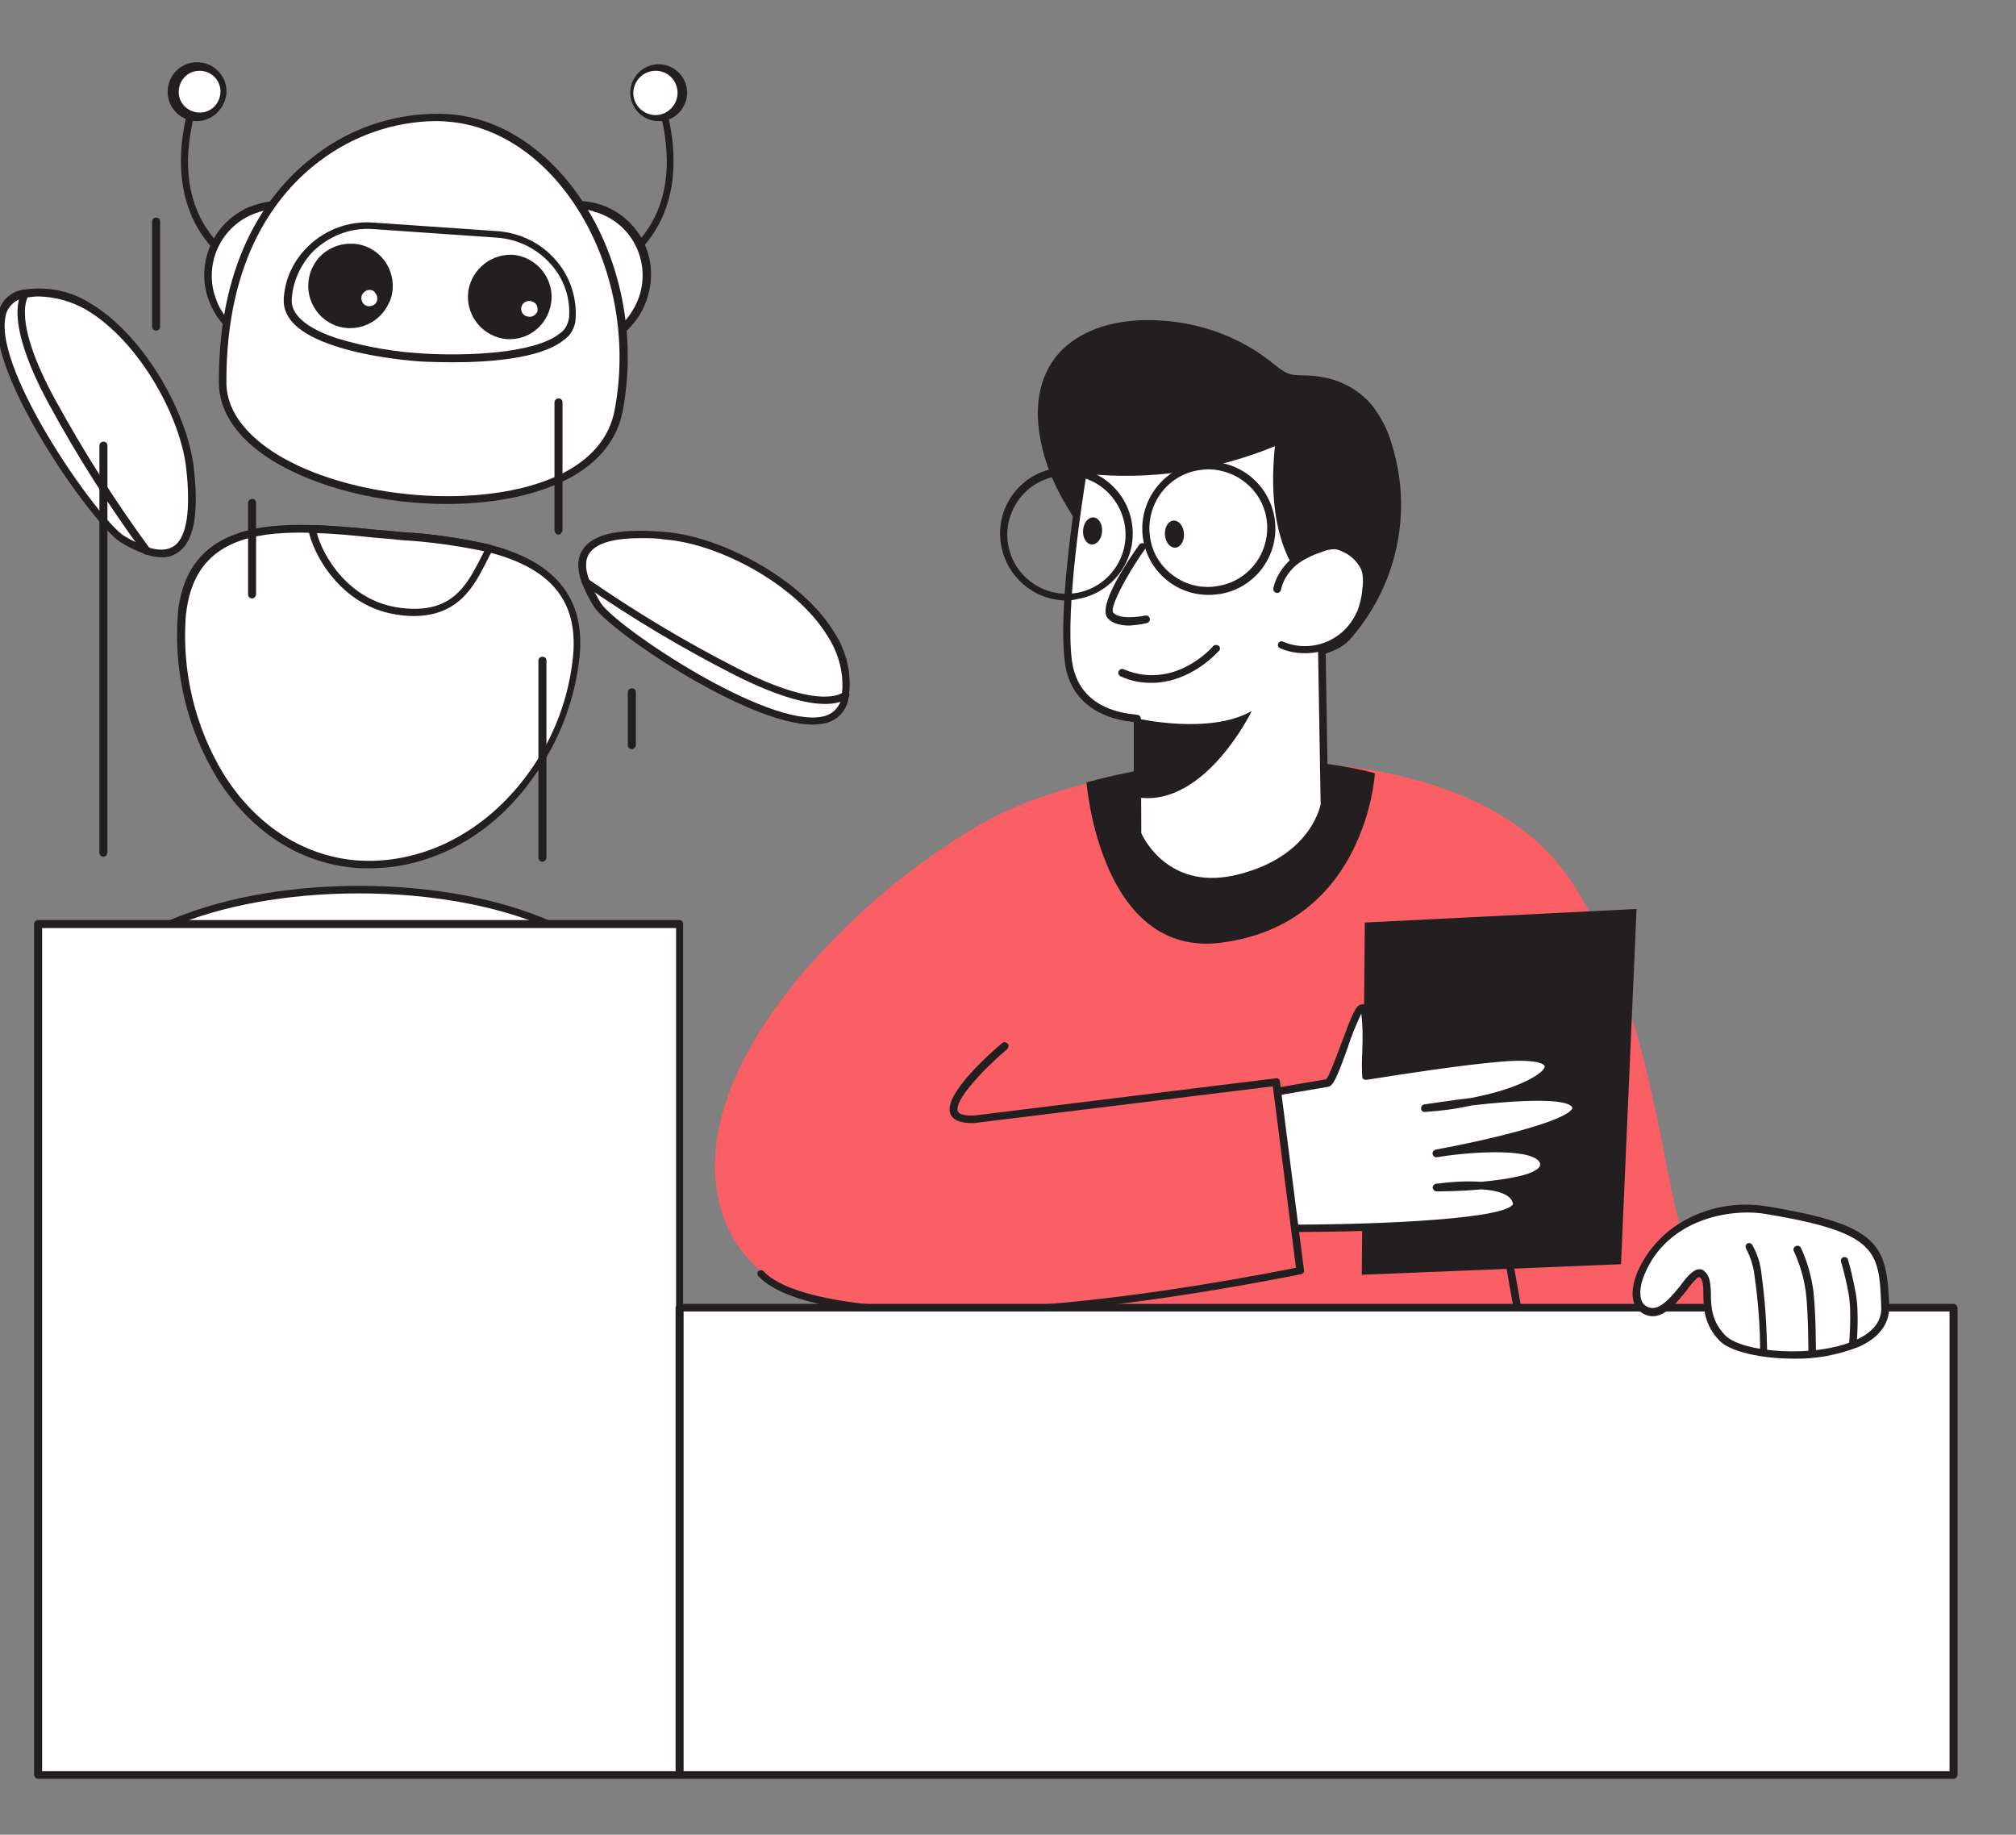
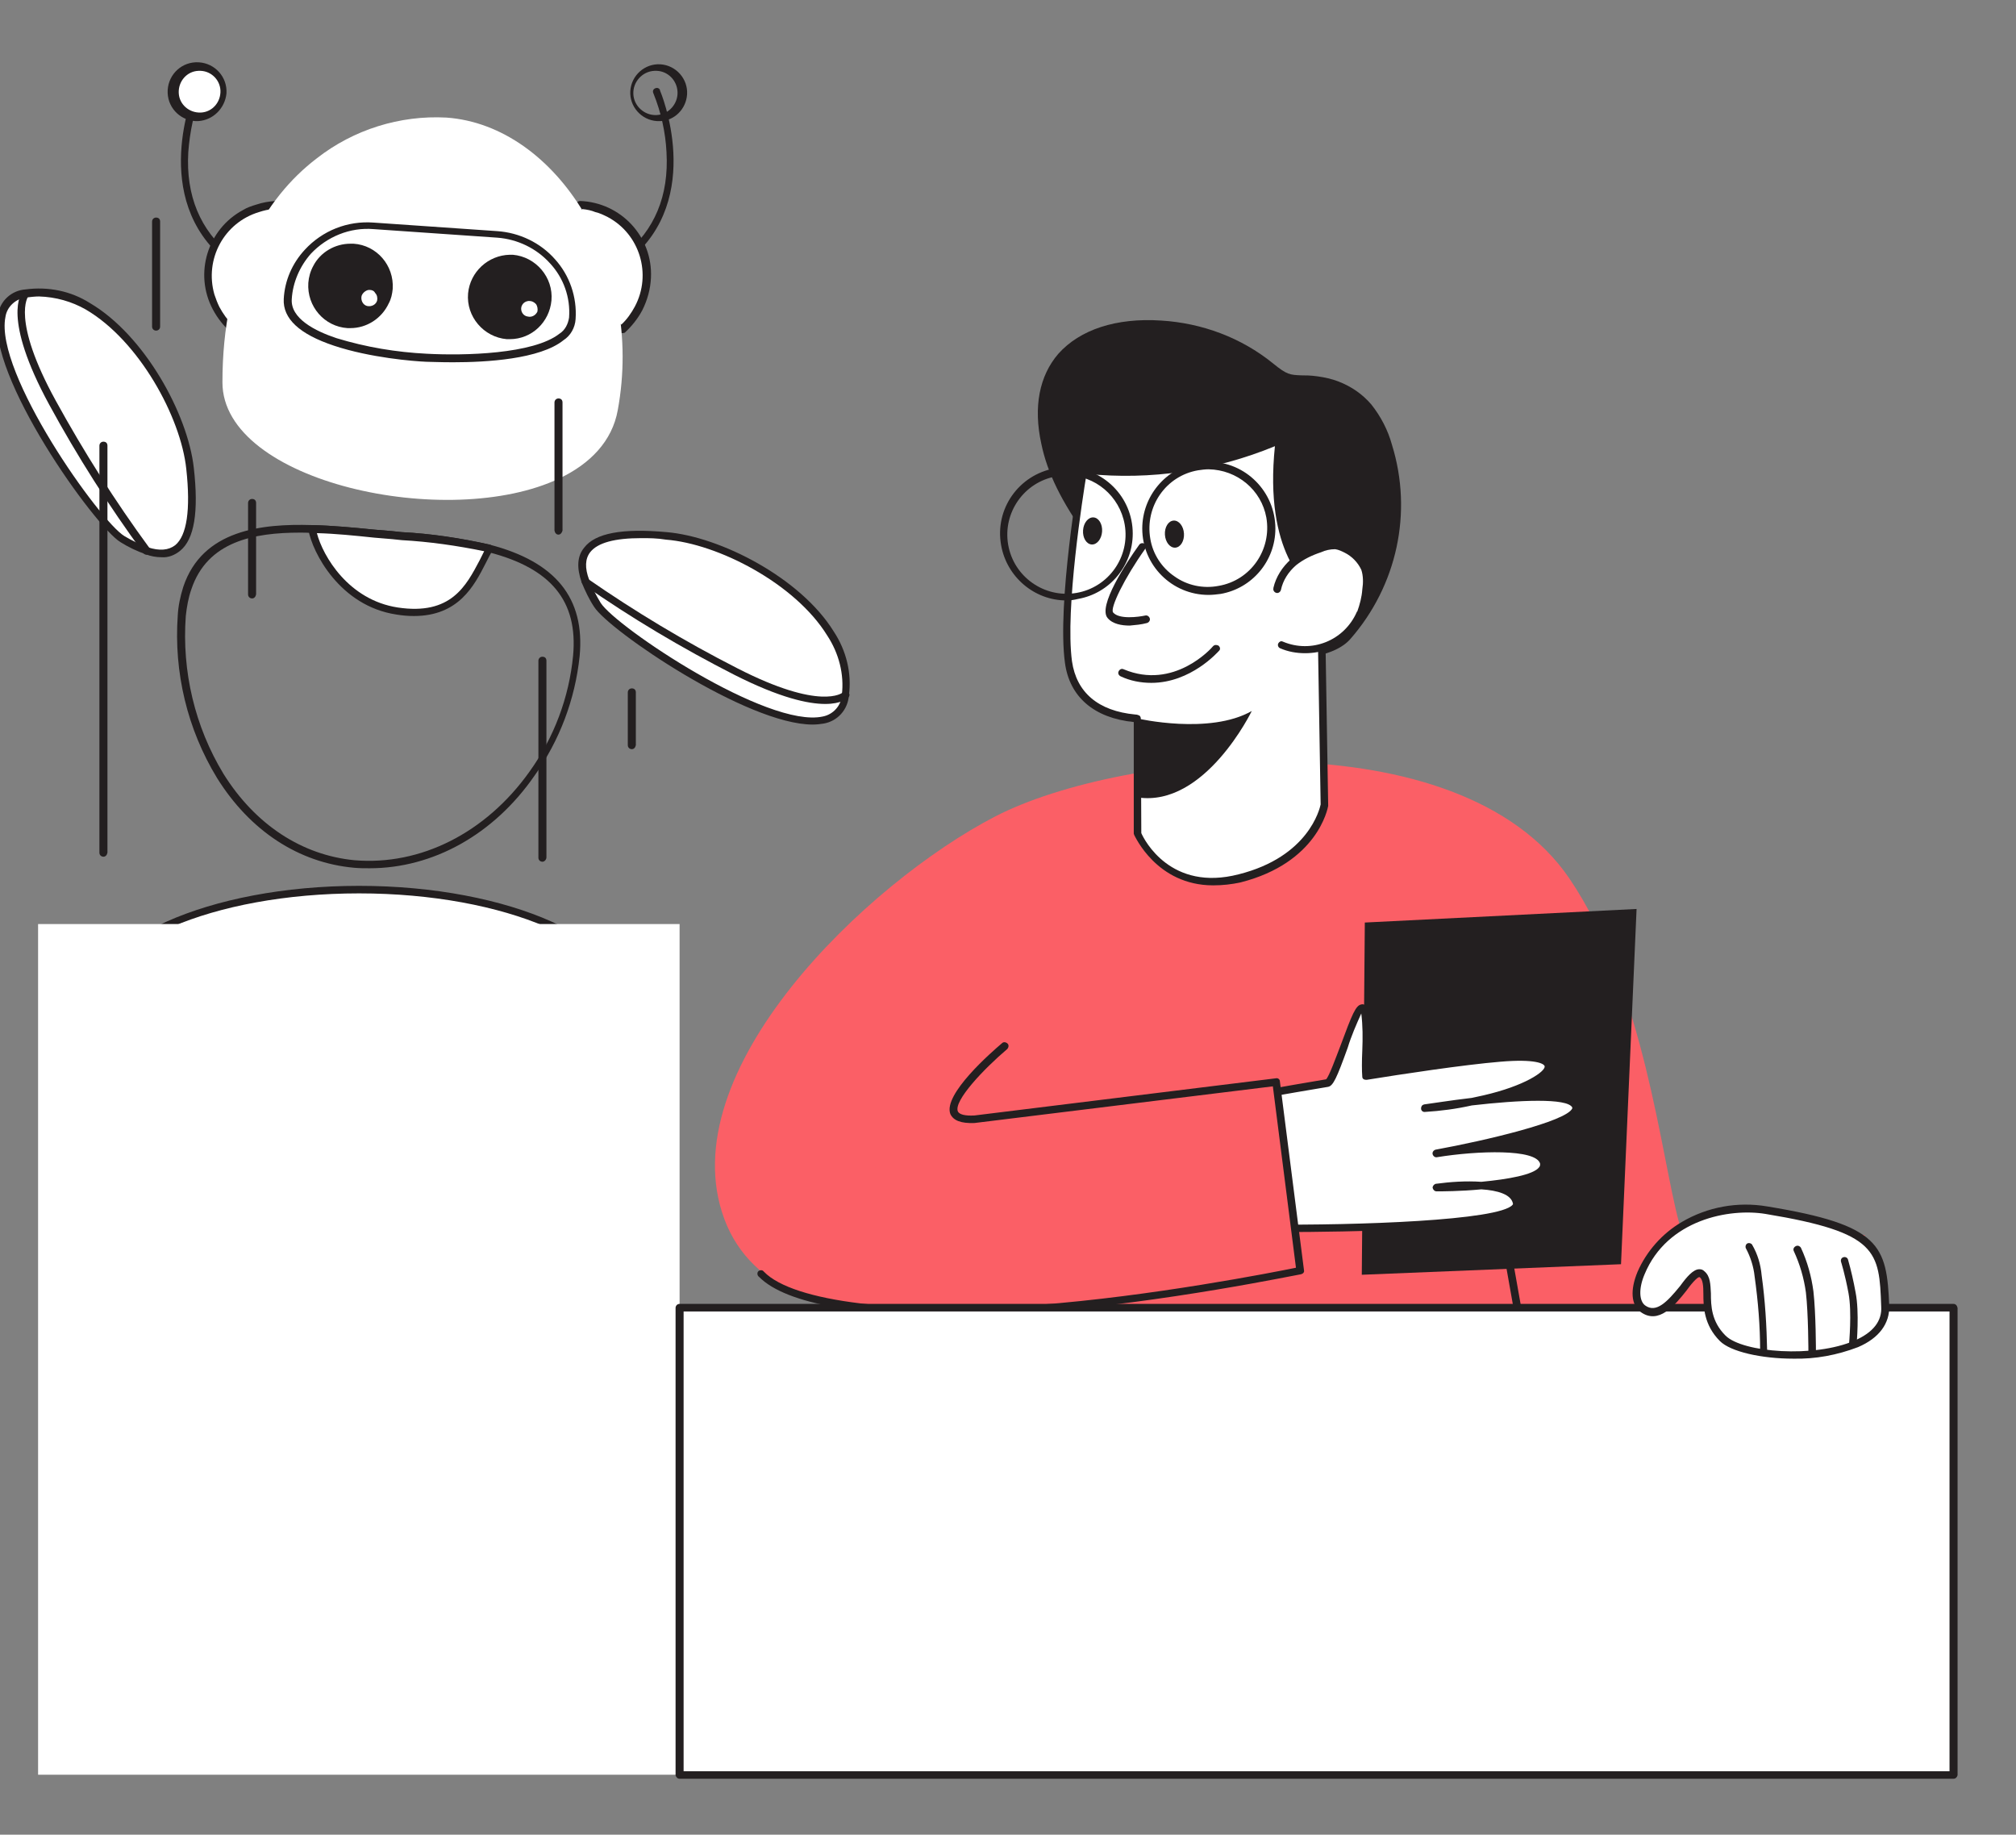
<svg xmlns="http://www.w3.org/2000/svg" width="122" height="111" viewBox="0 0 122 111" fill="none">
  <rect x="0" y="0" width="122" height="111" fill="#808080" stroke="none" />
  <g clip-path="url(#clip0_14_7869)">
    <path d="M63.563 78.736C63.563 78.736 47.147 82.688 43.833 73.751C40.52 64.813 52.467 53.413 60.219 49.4C67.971 45.387 88.308 43.381 94.966 53.139C99.526 59.858 100.499 69.92 101.624 74.024C103.296 74.176 112.841 74.723 112.841 74.723C112.841 74.723 111.899 80.317 109.801 84.147C107.704 87.978 100.681 91.656 96.091 87.613C92.716 84.634 91.531 76.669 90.832 74.055C91.531 76.274 93.659 92.447 93.659 92.447L63.137 93.085L63.563 78.736Z" fill="#FB5F66" />
    <path d="M92.626 83.965C92.504 83.965 92.413 83.874 92.413 83.782L89.647 68.157C89.616 68.035 89.707 67.914 89.829 67.883C89.951 67.853 90.072 67.944 90.103 68.066L92.869 83.691C92.899 83.813 92.808 83.934 92.686 83.965H92.626Z" fill="#231F20" />
    <path d="M82.593 55.815L82.41 77.125L98.097 76.487L99.039 54.994L82.593 55.815Z" fill="#231F20" />
-     <path d="M65.75 47.333C65.75 47.333 66.571 58.003 73.928 57.03C82.713 55.875 83.2 46.785 83.2 46.785C83.2 46.785 75.995 44.566 65.75 47.333Z" fill="#231F20" />
    <path d="M80.861 23.408C80.466 23.256 80.071 23.165 79.676 23.104C78.064 22.922 78.034 23.256 76.788 22.222C74.994 20.733 72.532 19.882 70.221 19.73C65.6 19.426 62.256 21.736 63.29 26.813C63.716 28.819 64.78 30.674 65.996 32.346C68.61 35.963 72.288 39.246 76.727 39.581C78.034 39.672 80.527 39.581 81.469 38.486C84.205 35.355 85.148 31.008 83.901 27.026C83.658 26.174 83.232 25.414 82.716 24.715C82.199 24.138 81.56 23.682 80.861 23.408Z" fill="white" />
    <path d="M77.546 39.824C77.12 39.824 76.816 39.794 76.725 39.794C71.8 39.429 68.091 35.599 65.811 32.467C64.291 30.339 63.44 28.607 63.075 26.874C62.62 24.655 62.954 22.8 64.109 21.493C65.386 20.034 67.544 19.335 70.25 19.517C72.682 19.669 75.023 20.551 76.938 22.071C77.789 22.8 78.002 22.8 78.701 22.831C78.944 22.831 79.279 22.861 79.704 22.891C80.13 22.952 80.525 23.043 80.92 23.195H80.951C81.711 23.499 82.379 23.955 82.927 24.563C83.504 25.263 83.9 26.083 84.173 26.965C85.45 31.008 84.507 35.447 81.68 38.639C80.738 39.642 78.701 39.824 77.546 39.824ZM69.429 19.943C67.24 19.943 65.477 20.581 64.444 21.797C63.41 23.013 63.106 24.715 63.532 26.783C63.866 28.485 64.717 30.157 66.207 32.224C68.426 35.264 72.043 39.003 76.786 39.368C77.972 39.459 80.464 39.368 81.346 38.365C84.052 35.295 84.963 31.039 83.748 27.147C83.504 26.327 83.109 25.567 82.592 24.928C82.106 24.381 81.498 23.955 80.829 23.682H80.799C80.434 23.53 80.069 23.439 79.674 23.408C79.248 23.347 78.944 23.347 78.701 23.347C77.911 23.317 77.607 23.256 76.664 22.496C74.81 21.037 72.56 20.186 70.219 20.034C69.946 19.943 69.672 19.943 69.429 19.943Z" fill="#231F20" />
    <path d="M77.515 39.885C78.701 39.885 80.768 39.733 81.711 38.669C84.538 35.446 85.511 31.008 84.234 26.904C83.991 26.022 83.565 25.202 82.987 24.472C82.44 23.834 81.771 23.378 80.981 23.074C80.586 22.922 80.16 22.83 79.735 22.77C79.309 22.709 78.975 22.709 78.731 22.709C78.063 22.678 77.88 22.678 77.029 21.979C75.114 20.429 72.743 19.547 70.28 19.395C67.544 19.213 65.355 19.942 64.048 21.402C62.893 22.739 62.528 24.624 63.015 26.843C63.379 28.606 64.231 30.339 65.781 32.498C68.061 35.659 71.8 39.49 76.755 39.854C76.816 39.854 77.12 39.885 77.515 39.885Z" fill="#231F20" />
    <path d="M68.853 43.472V50.434C68.853 50.434 70.495 54.264 75.055 53.109C79.615 51.954 80.162 48.67 80.162 48.67L79.95 35.781C79.95 35.781 76.545 34.018 77.457 26.63C73.748 28.272 69.644 28.91 65.601 28.424C65.601 28.424 64.202 36.48 64.689 40.037C65.145 43.472 68.793 43.411 68.853 43.472Z" fill="white" />
    <path d="M73.414 53.565C69.979 53.565 68.672 50.555 68.641 50.525C68.641 50.495 68.611 50.464 68.611 50.434V43.685C66.209 43.442 64.72 42.165 64.446 40.098C63.96 36.571 65.297 28.759 65.358 28.424C65.388 28.303 65.48 28.211 65.601 28.242C69.614 28.698 73.657 28.09 77.336 26.479C77.457 26.418 77.579 26.479 77.64 26.57C77.67 26.6 77.67 26.661 77.67 26.691C77.214 30.4 77.883 32.65 78.521 33.866C79.221 35.173 80.041 35.599 80.041 35.629C80.102 35.659 80.163 35.751 80.163 35.842L80.376 48.731V48.762C80.345 48.914 79.737 52.197 75.086 53.383C74.539 53.504 73.992 53.565 73.414 53.565ZM69.067 50.403C69.249 50.829 70.861 53.96 74.965 52.896C79.19 51.832 79.859 48.944 79.92 48.671L79.707 35.903C79.099 35.507 76.484 33.44 77.153 26.995C73.536 28.485 69.644 29.063 65.753 28.667C65.54 29.975 64.446 36.845 64.872 40.007C65.145 41.891 66.453 43.016 68.702 43.229C68.793 43.229 68.885 43.259 68.945 43.29C69.006 43.32 69.037 43.411 69.037 43.472L69.067 50.403Z" fill="#231F20" />
    <path d="M77.273 35.598C77.425 34.96 77.76 34.413 78.277 33.987C78.763 33.622 79.28 33.349 79.857 33.166C80.161 33.045 80.496 32.953 80.83 32.984C81.073 33.014 81.286 33.105 81.469 33.227C81.955 33.47 82.35 33.865 82.593 34.382C82.715 34.808 82.745 35.264 82.654 35.69C82.593 36.176 82.502 36.632 82.32 37.088C81.56 38.942 79.432 39.824 77.608 39.064C77.577 39.064 77.577 39.064 77.547 39.033" fill="white" />
    <path d="M78.976 39.52C78.459 39.52 77.942 39.429 77.456 39.216C77.334 39.155 77.304 39.003 77.365 38.912C77.425 38.821 77.517 38.76 77.638 38.821C79.371 39.55 81.347 38.76 82.107 37.027C82.107 37.027 82.107 36.997 82.137 36.997C82.289 36.571 82.411 36.115 82.441 35.659C82.502 35.264 82.502 34.838 82.381 34.474C82.168 34.018 81.803 33.653 81.377 33.44C81.195 33.349 81.013 33.258 80.8 33.227C80.496 33.227 80.222 33.288 79.949 33.41C79.401 33.592 78.885 33.835 78.429 34.2C77.973 34.595 77.638 35.112 77.517 35.69C77.486 35.811 77.365 35.902 77.243 35.872C77.121 35.842 77.03 35.72 77.061 35.598C77.061 35.598 77.061 35.598 77.061 35.568C77.213 34.899 77.608 34.291 78.125 33.835C78.611 33.47 79.189 33.166 79.797 32.984C80.131 32.832 80.496 32.771 80.861 32.771C81.134 32.802 81.377 32.893 81.59 33.014C82.137 33.288 82.563 33.714 82.806 34.291C82.958 34.747 82.989 35.234 82.897 35.69C82.837 36.176 82.745 36.662 82.563 37.149C82.168 38.091 81.408 38.851 80.465 39.246C79.979 39.429 79.493 39.52 78.976 39.52Z" fill="#231F20" />
    <path d="M69.127 33.075C69.127 33.075 66.634 36.602 67.212 37.24C67.789 37.878 69.37 37.514 69.37 37.514" fill="white" />
    <path d="M68.367 37.848C67.88 37.848 67.333 37.757 67.029 37.392C66.421 36.693 68.154 34.048 68.944 32.954C69.005 32.863 69.157 32.832 69.248 32.893C69.34 32.954 69.37 33.106 69.309 33.197C68.032 34.991 67.151 36.815 67.364 37.058C67.728 37.483 68.884 37.331 69.309 37.24C69.431 37.21 69.552 37.301 69.583 37.423C69.613 37.544 69.522 37.666 69.4 37.696C69.066 37.787 68.701 37.818 68.367 37.848Z" fill="#231F20" />
    <path d="M71.123 33.134C71.441 33.114 71.677 32.732 71.649 32.279C71.621 31.827 71.34 31.476 71.022 31.496C70.703 31.515 70.468 31.898 70.496 32.35C70.524 32.803 70.805 33.154 71.123 33.134Z" fill="#231F20" />
    <path d="M66.694 32.163C66.726 31.711 66.493 31.326 66.175 31.304C65.857 31.282 65.573 31.63 65.542 32.083C65.51 32.535 65.742 32.919 66.061 32.942C66.379 32.964 66.662 32.615 66.694 32.163Z" fill="#231F20" />
    <path d="M64.536 36.328C62.59 36.328 60.919 34.899 60.584 32.984C60.189 30.795 61.648 28.728 63.837 28.333C64.08 28.302 64.293 28.272 64.536 28.272C66.755 28.272 68.549 30.066 68.549 32.285C68.549 34.23 67.15 35.902 65.235 36.237C64.992 36.298 64.779 36.328 64.536 36.328ZM64.536 28.758C64.323 28.758 64.141 28.789 63.928 28.819C61.983 29.154 60.675 31.008 61.01 32.954C61.344 34.899 63.199 36.206 65.144 35.872C67.09 35.538 68.397 33.683 68.062 31.738C67.758 30.005 66.269 28.758 64.536 28.758Z" fill="#231F20" />
    <path d="M73.138 35.993C70.919 35.993 69.125 34.2 69.125 31.981C69.125 30.035 70.523 28.333 72.469 27.998C72.712 27.968 72.925 27.938 73.168 27.938C75.387 27.938 77.181 29.762 77.181 31.981C77.181 33.926 75.783 35.598 73.867 35.933C73.624 35.963 73.381 35.993 73.138 35.993ZM73.138 28.393C72.925 28.393 72.712 28.424 72.499 28.454C70.554 28.789 69.277 30.643 69.611 32.589C69.763 33.531 70.311 34.352 71.071 34.869C71.831 35.416 72.803 35.629 73.746 35.446C75.691 35.112 76.968 33.258 76.634 31.312C76.33 29.64 74.871 28.424 73.138 28.393Z" fill="#231F20" />
    <path d="M68.852 43.472C68.852 43.472 73.199 44.475 75.752 43.016C75.752 43.016 72.925 48.853 68.852 48.245V43.472Z" fill="#231F20" />
    <path d="M73.561 39.247C73.561 39.247 71.129 42.074 67.906 40.706L73.561 39.247Z" fill="white" />
    <path d="M69.672 41.314C69.033 41.314 68.395 41.192 67.817 40.919C67.696 40.858 67.635 40.736 67.696 40.614C67.757 40.493 67.878 40.432 68 40.493C71.04 41.77 73.32 39.216 73.411 39.094C73.502 39.003 73.624 39.003 73.745 39.064C73.837 39.155 73.867 39.277 73.776 39.368C73.715 39.429 72.073 41.314 69.672 41.314Z" fill="#231F20" />
    <path d="M75.449 66.272C75.449 66.272 77.577 65.877 80.344 65.421C80.769 65.36 81.955 60.952 82.411 60.891C82.897 60.8 82.593 63.931 82.684 65.026C85.451 64.57 88.825 64.083 90.801 63.931C95.635 63.506 93.872 65.512 89.828 66.424C87.336 66.971 86.241 66.971 86.241 66.971C86.241 66.971 94.692 65.573 95.361 66.819C96.03 68.066 86.91 69.738 86.91 69.738C86.91 69.738 92.99 68.765 93.416 70.285C93.841 71.805 86.91 71.805 86.91 71.805C86.91 71.805 91.47 71.106 91.744 72.778C92.017 74.45 76.513 74.298 76.513 74.298" fill="white" />
    <path d="M77.698 74.541H76.573C76.451 74.541 76.36 74.45 76.36 74.328C76.36 74.207 76.451 74.115 76.573 74.085C82.136 74.146 90.709 73.842 91.53 72.899C91.56 72.869 91.56 72.838 91.56 72.838C91.469 72.261 90.618 72.018 89.645 71.957C88.368 72.079 87.213 72.079 86.939 72.079C86.818 72.079 86.727 71.987 86.696 71.866C86.696 71.744 86.787 71.653 86.879 71.623C87.791 71.501 88.703 71.44 89.645 71.501C91.256 71.349 92.807 71.075 93.141 70.619C93.202 70.558 93.202 70.467 93.202 70.406C92.959 69.495 89.402 69.616 86.97 70.011C86.848 70.042 86.727 69.951 86.696 69.829C86.666 69.707 86.757 69.586 86.879 69.555C89.888 69.008 94.783 67.853 95.147 67.062C95.147 67.032 95.147 67.032 95.147 67.002C94.844 66.424 91.956 66.546 89.067 66.88C88.125 67.093 87.183 67.215 86.21 67.275C86.088 67.275 85.997 67.184 85.997 67.062C85.997 66.941 86.058 66.85 86.18 66.819C86.666 66.758 87.76 66.576 89.067 66.424L89.767 66.272C92.29 65.695 93.536 64.813 93.475 64.509C93.445 64.357 92.928 64.053 90.8 64.235C88.581 64.418 84.781 64.995 82.714 65.33C82.653 65.33 82.592 65.33 82.531 65.299C82.471 65.269 82.44 65.208 82.44 65.147C82.41 64.782 82.41 64.205 82.44 63.566C82.471 62.806 82.471 62.047 82.379 61.317C82.076 61.986 81.772 62.685 81.559 63.384C80.89 65.239 80.677 65.695 80.373 65.755C77.637 66.211 75.479 66.606 75.479 66.606C75.357 66.637 75.236 66.546 75.205 66.424C75.175 66.302 75.266 66.181 75.388 66.15C75.418 66.15 77.516 65.755 80.251 65.299C80.434 65.117 80.829 64.022 81.133 63.232C81.832 61.347 82.045 60.831 82.379 60.77C82.471 60.739 82.592 60.77 82.653 60.861C82.927 61.104 82.957 61.925 82.927 63.597C82.927 64.083 82.896 64.539 82.927 64.874C85.055 64.539 88.672 63.992 90.8 63.81C92.807 63.627 93.871 63.87 93.962 64.478C94.053 65.087 93.05 65.755 91.682 66.242C93.536 66.15 95.239 66.242 95.573 66.85C95.664 67.002 95.664 67.184 95.573 67.336C95.239 68.066 92.776 68.795 90.557 69.343C92.442 69.343 93.445 69.677 93.627 70.376C93.688 70.589 93.627 70.802 93.506 70.984C93.171 71.44 92.168 71.714 91.074 71.896C91.53 72.048 91.895 72.413 91.986 72.869C92.016 73.021 91.956 73.173 91.864 73.294C90.8 74.419 81.194 74.541 77.698 74.541Z" fill="#231F20" />
    <path d="M60.827 63.293C60.827 63.293 55.355 67.914 58.972 67.731L77.243 65.482L78.702 76.882C78.702 76.882 70.494 78.584 62.864 79.162C55.233 79.739 48.12 79.162 46.113 77.095" fill="#FB5F66" />
    <path d="M57.511 79.587C52.404 79.587 47.631 78.979 45.928 77.246C45.837 77.186 45.807 77.034 45.868 76.942C45.928 76.851 46.08 76.821 46.172 76.882C46.202 76.912 46.202 76.912 46.232 76.942C47.996 78.766 54.501 79.557 62.8 78.949C69.671 78.432 77.088 76.973 78.426 76.699L77.028 65.725L58.97 67.944C58.149 67.975 57.693 67.792 57.511 67.397C57.055 66.211 60.034 63.627 60.642 63.111C60.733 63.019 60.885 63.05 60.976 63.141C61.068 63.232 61.037 63.384 60.946 63.475C59.548 64.661 57.693 66.606 57.967 67.245C58.058 67.427 58.392 67.519 58.97 67.488L77.21 65.239C77.332 65.208 77.453 65.299 77.453 65.421L78.912 76.851C78.943 76.973 78.852 77.064 78.73 77.094C78.639 77.094 70.431 78.827 62.861 79.374C61.128 79.526 59.304 79.587 57.511 79.587Z" fill="#231F20" />
    <path d="M21.729 68.066C30.711 68.066 37.993 64.881 37.993 60.952C37.993 57.023 30.711 53.838 21.729 53.838C12.746 53.838 5.465 57.023 5.465 60.952C5.465 64.881 12.746 68.066 21.729 68.066Z" fill="white" />
    <path d="M21.731 68.309C12.641 68.309 5.254 64.995 5.254 60.952C5.254 56.909 12.641 53.595 21.731 53.595C30.82 53.595 38.208 56.909 38.208 60.952C38.208 64.995 30.82 68.309 21.731 68.309ZM21.731 54.051C12.884 54.051 5.71 57.152 5.71 60.952C5.71 64.752 12.915 67.853 21.731 67.853C30.547 67.853 37.752 64.752 37.752 60.952C37.752 57.152 30.547 54.051 21.731 54.051Z" fill="#231F20" />
    <path d="M13.826 15.838C13.765 15.838 13.735 15.808 13.674 15.777C9.023 12.008 11.729 5.563 11.759 5.472C11.82 5.35 11.941 5.289 12.063 5.35C12.185 5.411 12.245 5.533 12.185 5.654C11.729 6.779 11.486 7.995 11.394 9.211C11.242 11.856 12.124 13.923 13.948 15.413C14.039 15.504 14.069 15.626 13.978 15.747C13.978 15.808 13.887 15.838 13.826 15.838Z" fill="#231F20" />
    <path d="M14.096 19.942C13.671 19.578 13.336 19.152 13.093 18.635C11.999 16.568 12.759 14.014 14.826 12.92C15.069 12.798 15.343 12.677 15.616 12.586C15.951 12.464 16.316 12.403 16.68 12.373C17.866 17.176 14.096 19.942 14.096 19.942Z" fill="white" />
    <path d="M14.099 20.155C14.038 20.155 13.977 20.125 13.947 20.094C13.521 19.699 13.157 19.243 12.883 18.726C11.728 16.568 12.549 13.862 14.707 12.707C14.95 12.555 15.224 12.464 15.528 12.373C15.893 12.251 16.258 12.19 16.653 12.16C16.774 12.16 16.866 12.221 16.896 12.342C18.112 17.206 14.281 20.094 14.251 20.125C14.19 20.155 14.16 20.155 14.099 20.155ZM16.501 12.646C16.227 12.677 15.954 12.738 15.68 12.829C13.552 13.467 12.366 15.686 12.974 17.814C13.066 18.088 13.157 18.331 13.278 18.574C13.491 18.97 13.765 19.365 14.099 19.669C14.768 19.091 17.382 16.568 16.501 12.646Z" fill="#231F20" />
    <path d="M11.969 7.083C12.809 7.083 13.489 6.403 13.489 5.563C13.489 4.724 12.809 4.043 11.969 4.043C11.13 4.043 10.449 4.724 10.449 5.563C10.449 6.403 11.13 7.083 11.969 7.083Z" fill="white" />
    <path d="M12.002 7.326H11.82C10.847 7.266 10.087 6.445 10.148 5.442C10.209 4.469 11.03 3.709 12.033 3.77C13.005 3.83 13.765 4.651 13.705 5.654C13.614 6.536 12.914 7.266 12.002 7.326ZM12.002 4.286C11.303 4.317 10.786 4.925 10.817 5.624C10.847 6.323 11.455 6.84 12.154 6.81C12.854 6.779 13.37 6.171 13.34 5.472C13.309 4.834 12.793 4.317 12.154 4.286H12.002Z" fill="#231F20" />
    <path d="M37.933 15.838C37.872 15.838 37.811 15.808 37.75 15.747C37.659 15.656 37.69 15.504 37.781 15.413C39.605 13.923 40.486 11.856 40.334 9.211C40.274 7.995 40 6.779 39.544 5.654C39.483 5.533 39.514 5.411 39.635 5.35C39.757 5.289 39.878 5.32 39.939 5.441V5.472C39.97 5.533 42.706 12.008 38.024 15.777C38.024 15.808 37.963 15.838 37.933 15.838Z" fill="#231F20" />
-     <path d="M34.922 39.672C34.678 42.256 33.767 44.718 32.246 46.816C29.784 50.251 25.893 52.653 21.454 52.258C14.28 51.619 10.45 43.685 10.997 37.24C11.027 36.662 11.149 36.115 11.331 35.568C12.365 32.467 15.435 31.89 18.901 31.981C20.482 32.011 22.154 32.224 23.735 32.346C25.498 32.498 27.686 32.65 29.632 33.136C32.733 33.987 35.286 35.659 34.922 39.672Z" fill="white" />
    <path d="M22.369 52.531C22.066 52.531 21.762 52.531 21.427 52.501C18.083 52.197 15.134 50.282 13.128 47.059C11.334 44.11 10.514 40.675 10.757 37.24C10.787 36.662 10.909 36.085 11.091 35.507C12.246 32.041 15.864 31.677 18.873 31.768C20.12 31.798 21.397 31.92 22.613 32.041L23.707 32.133L24.285 32.194C26.078 32.285 27.872 32.558 29.635 32.953C33.617 33.987 35.411 36.176 35.077 39.702C34.803 42.317 33.861 44.809 32.341 46.938C29.878 50.494 26.2 52.531 22.369 52.531ZM18.174 32.224C15.377 32.224 12.55 32.741 11.578 35.659C11.395 36.176 11.304 36.723 11.243 37.27C11 40.614 11.79 43.958 13.523 46.816C15.438 49.886 18.265 51.741 21.457 52.045C25.44 52.379 29.392 50.403 32.037 46.694C33.526 44.627 34.438 42.195 34.681 39.672C34.986 36.358 33.344 34.382 29.574 33.41C27.841 33.014 26.078 32.771 24.285 32.68L23.707 32.619L22.613 32.528C21.397 32.406 20.12 32.285 18.904 32.254C18.63 32.224 18.387 32.224 18.174 32.224Z" fill="#231F20" />
    <path d="M37.63 19.942C38.055 19.578 38.39 19.152 38.663 18.635C39.758 16.568 38.998 14.014 36.93 12.92C36.687 12.798 36.414 12.677 36.14 12.586C35.806 12.464 35.441 12.403 35.076 12.373C33.89 17.176 37.63 19.942 37.63 19.942Z" fill="white" />
    <path d="M37.63 20.155C37.569 20.155 37.539 20.125 37.508 20.125C37.478 20.095 33.647 17.207 34.863 12.343C34.894 12.251 34.985 12.16 35.107 12.16C37.569 12.251 39.515 14.319 39.393 16.811C39.363 17.48 39.18 18.149 38.876 18.757C38.603 19.274 38.238 19.73 37.812 20.125C37.751 20.155 37.691 20.155 37.63 20.155ZM35.228 12.647C34.347 16.568 36.961 19.091 37.599 19.639C37.934 19.335 38.207 18.939 38.42 18.544C39.454 16.599 38.724 14.167 36.779 13.133C36.535 13.011 36.292 12.89 36.019 12.829C35.806 12.738 35.532 12.677 35.228 12.647Z" fill="#231F20" />
    <path d="M13.461 23.134C13.461 29.184 27.171 32.133 33.859 28.941C35.714 28.059 37.051 26.691 37.386 24.806C38.997 16.051 33.738 7.6 27.019 7.114C24.192 6.962 21.395 7.843 19.176 9.576C15.984 12.008 13.461 16.355 13.461 23.134Z" fill="white" />
-     <path d="M27.017 30.491C23.218 30.491 19.174 29.549 16.408 27.816C14.341 26.509 13.246 24.897 13.246 23.134C13.216 15.443 16.408 11.4 19.083 9.393C21.363 7.63 24.221 6.749 27.109 6.901C29.905 7.083 32.55 8.633 34.587 11.248C37.414 14.896 38.6 20.003 37.688 24.837C37.353 26.691 36.077 28.181 34.01 29.153C32.064 30.065 29.602 30.491 27.017 30.491ZM26.349 7.326C23.826 7.357 21.363 8.208 19.326 9.758C16.742 11.704 13.672 15.625 13.702 23.134C13.702 25.141 15.313 26.569 16.651 27.421C21.15 30.248 29.297 30.886 33.797 28.758C35.742 27.846 36.898 26.478 37.202 24.776C38.083 20.064 36.928 15.109 34.192 11.552C32.246 9.029 29.693 7.539 27.048 7.357C26.805 7.326 26.592 7.326 26.349 7.326Z" fill="#231F20" />
    <path d="M17.415 18.058C17.324 19.273 18.6 20.094 20.272 20.672C22.066 21.219 23.92 21.553 25.805 21.645C28.024 21.766 32.341 21.675 33.983 20.398C34.348 20.125 34.591 19.73 34.621 19.273C34.712 17.997 34.287 16.75 33.436 15.808C32.584 14.835 31.368 14.258 30.092 14.166L22.613 13.649C21.124 13.528 19.664 14.105 18.631 15.23C17.932 15.99 17.506 16.994 17.415 18.058Z" fill="white" />
    <path d="M27.415 21.918C26.595 21.918 25.987 21.888 25.804 21.888C25.044 21.858 22.399 21.645 20.211 20.915C18.113 20.216 17.11 19.274 17.171 18.088C17.231 16.963 17.687 15.93 18.447 15.109C19.511 13.954 21.031 13.346 22.612 13.467L30.091 13.984C31.428 14.075 32.705 14.683 33.587 15.686C34.468 16.659 34.924 17.966 34.833 19.304C34.803 19.821 34.529 20.307 34.103 20.581C32.675 21.736 29.422 21.918 27.415 21.918ZM17.657 18.088C17.566 19.274 19.086 20.034 20.363 20.459C22.156 21.006 23.98 21.31 25.835 21.402C28.084 21.523 32.279 21.432 33.86 20.186C34.195 19.973 34.377 19.608 34.438 19.213C34.529 17.997 34.103 16.811 33.283 15.93C32.462 15.018 31.307 14.47 30.091 14.379L22.612 13.862C21.183 13.741 19.785 14.318 18.812 15.352C18.143 16.112 17.718 17.085 17.657 18.088Z" fill="#231F20" />
    <path d="M21.211 14.744C21.272 14.744 21.333 14.744 21.394 14.744C22.792 14.835 23.856 16.051 23.765 17.48C23.735 17.784 23.674 18.088 23.522 18.361C23.096 19.273 22.184 19.851 21.211 19.851H21.029C19.631 19.76 18.567 18.544 18.658 17.115C18.688 16.75 18.779 16.416 18.962 16.081C19.387 15.261 20.269 14.744 21.211 14.744Z" fill="#231F20" />
    <path d="M21.669 17.845C21.578 18.24 21.791 18.635 22.186 18.726C22.581 18.818 22.977 18.605 23.068 18.21C23.159 17.814 22.946 17.419 22.551 17.328C22.46 17.298 22.369 17.298 22.277 17.298C22.004 17.358 21.761 17.541 21.669 17.845Z" fill="white" />
    <path d="M22.367 18.969C22.093 18.969 21.82 18.848 21.637 18.635C21.425 18.392 21.364 18.057 21.425 17.753C21.546 17.237 22.093 16.933 22.58 17.085C23.097 17.206 23.401 17.753 23.249 18.24C23.157 18.605 22.823 18.878 22.458 18.939C22.458 18.969 22.398 18.969 22.367 18.969ZM22.367 17.541H22.306C22.124 17.571 21.942 17.723 21.881 17.905C21.82 18.179 21.972 18.453 22.215 18.513C22.489 18.574 22.762 18.422 22.823 18.179C22.854 18.027 22.823 17.845 22.701 17.723C22.641 17.601 22.519 17.541 22.367 17.541Z" fill="#231F20" />
    <path d="M30.849 15.413H31.032C32.43 15.534 33.494 16.781 33.372 18.179C33.251 19.486 32.187 20.52 30.849 20.52H30.667C29.268 20.398 28.204 19.152 28.326 17.753C28.448 16.446 29.542 15.443 30.849 15.413Z" fill="#231F20" />
    <path d="M31.334 18.514C31.242 18.909 31.455 19.304 31.85 19.395C32.245 19.486 32.641 19.273 32.732 18.878C32.823 18.483 32.61 18.088 32.215 17.997C32.124 17.966 32.033 17.966 31.942 17.966C31.637 18.027 31.425 18.209 31.334 18.514Z" fill="white" />
    <path d="M32.036 19.638C31.519 19.638 31.094 19.213 31.094 18.666C31.094 18.574 31.094 18.514 31.124 18.422C31.276 17.906 31.793 17.602 32.31 17.754C32.492 17.814 32.644 17.906 32.766 18.058C32.979 18.301 33.039 18.635 32.978 18.939C32.887 19.304 32.553 19.578 32.188 19.638C32.127 19.638 32.097 19.638 32.036 19.638ZM32.036 18.21H31.975C31.763 18.24 31.611 18.362 31.55 18.574C31.489 18.848 31.671 19.122 31.945 19.152C32.188 19.213 32.431 19.061 32.523 18.848C32.553 18.696 32.523 18.514 32.431 18.392C32.31 18.27 32.188 18.21 32.036 18.21Z" fill="#231F20" />
-     <path d="M39.754 7.083C40.594 7.083 41.274 6.402 41.274 5.563C41.274 4.723 40.594 4.043 39.754 4.043C38.915 4.043 38.234 4.723 38.234 5.563C38.234 6.402 38.915 7.083 39.754 7.083Z" fill="white" />
    <path d="M39.755 7.326C38.813 7.266 38.083 6.445 38.144 5.502C38.205 4.56 39.026 3.83 39.968 3.891C40.911 3.952 41.64 4.773 41.579 5.715C41.519 6.597 40.819 7.296 39.968 7.326C39.877 7.326 39.816 7.326 39.755 7.326ZM39.755 4.286H39.603C38.874 4.317 38.296 4.955 38.327 5.685C38.357 6.414 38.995 6.992 39.725 6.962C40.455 6.931 41.032 6.293 41.002 5.563C40.971 4.864 40.424 4.317 39.755 4.286Z" fill="#231F20" />
    <path d="M29.633 33.166C28.66 34.747 27.991 37.544 24.009 36.966C20.786 36.48 19.114 33.44 18.871 32.011C20.452 32.042 22.154 32.254 23.705 32.376C25.498 32.528 27.687 32.68 29.633 33.166Z" fill="white" />
    <path d="M25.044 37.27C24.679 37.27 24.345 37.24 23.98 37.179C20.575 36.663 18.903 33.44 18.66 32.042C18.66 31.981 18.66 31.89 18.721 31.859C18.751 31.799 18.843 31.768 18.903 31.768C20.15 31.799 21.427 31.92 22.643 32.042L23.737 32.133L24.315 32.194C26.108 32.285 27.902 32.559 29.665 32.954C29.726 32.984 29.787 33.014 29.817 33.075C29.847 33.136 29.847 33.227 29.817 33.288C29.665 33.531 29.543 33.775 29.391 34.078C28.692 35.447 27.75 37.27 25.044 37.27ZM19.177 32.255C19.542 33.653 21.092 36.298 24.071 36.754C27.294 37.24 28.206 35.447 29.027 33.896C29.118 33.714 29.209 33.531 29.3 33.349C27.659 33.014 25.987 32.771 24.315 32.68L23.737 32.619L22.643 32.528C21.487 32.407 20.302 32.285 19.177 32.255Z" fill="#231F20" />
    <path d="M11.484 28.363C11.879 31.89 11.332 34.139 8.87 33.349C8.353 33.166 7.867 32.954 7.411 32.65C5.587 31.555 -3.503 18.574 1.574 17.784C2.881 17.602 4.188 17.875 5.313 18.574C8.657 20.49 11.15 25.293 11.484 28.363Z" fill="white" />
    <path d="M9.783 33.714C9.448 33.714 9.114 33.653 8.81 33.531C8.293 33.349 7.776 33.105 7.29 32.801C5.739 31.859 -0.827 22.709 -0.128 19.061C-0.006 18.209 0.693 17.571 1.544 17.51C2.912 17.328 4.28 17.602 5.435 18.331C8.749 20.277 11.363 25.049 11.728 28.302C12.032 30.977 11.759 32.619 10.907 33.318C10.573 33.592 10.178 33.744 9.783 33.714ZM2.365 17.936C2.122 17.936 1.879 17.966 1.605 17.997C0.967 18.058 0.419 18.544 0.328 19.182C-0.341 22.557 6.043 31.555 7.533 32.437C7.989 32.71 8.445 32.923 8.931 33.105C9.661 33.349 10.208 33.288 10.603 32.984C11.303 32.406 11.546 30.856 11.272 28.363C10.938 25.232 8.415 20.611 5.192 18.726C4.341 18.24 3.368 17.966 2.365 17.936Z" fill="#231F20" />
    <path d="M8.87 33.562C8.809 33.562 8.718 33.531 8.687 33.47C6.59 30.613 4.675 27.603 2.972 24.472C0.115 19.213 1.27 17.754 1.391 17.602C1.483 17.51 1.635 17.51 1.726 17.602C1.817 17.693 1.817 17.845 1.726 17.906C1.695 17.936 0.662 19.304 3.367 24.229C5.07 27.33 6.955 30.309 9.052 33.166C9.113 33.258 9.113 33.41 8.991 33.501C8.961 33.531 8.931 33.562 8.87 33.562Z" fill="#231F20" />
    <path d="M40.336 32.376C36.81 32.072 34.56 32.68 35.442 35.142C35.624 35.659 35.867 36.115 36.171 36.571C37.327 38.365 50.52 47.12 51.189 42.013C51.341 40.705 51.007 39.398 50.277 38.304C48.24 35.021 43.407 32.649 40.336 32.376Z" fill="white" />
    <path d="M49.182 43.837C45.2 43.837 36.87 38.152 35.958 36.723C35.654 36.267 35.411 35.75 35.198 35.233C34.894 34.352 34.924 33.653 35.35 33.136C36.019 32.254 37.66 31.95 40.336 32.194C43.588 32.467 48.452 34.96 50.459 38.213C51.219 39.368 51.553 40.736 51.371 42.074C51.31 42.925 50.702 43.624 49.851 43.776C49.668 43.806 49.425 43.837 49.182 43.837ZM38.816 32.558C37.204 32.558 36.171 32.832 35.715 33.41C35.411 33.805 35.38 34.352 35.654 35.081C35.836 35.568 36.08 36.024 36.353 36.48C37.296 37.939 46.446 44.08 49.79 43.35C50.428 43.229 50.915 42.681 50.945 42.043C51.097 40.797 50.763 39.52 50.064 38.456C48.118 35.294 43.436 32.893 40.305 32.65C39.758 32.558 39.272 32.558 38.816 32.558Z" fill="#231F20" />
    <path d="M49.941 42.59C48.907 42.59 47.205 42.226 44.438 40.827C41.276 39.216 38.206 37.392 35.288 35.355C35.197 35.294 35.166 35.142 35.227 35.051C35.288 34.96 35.44 34.93 35.531 34.99C38.419 36.997 41.459 38.821 44.62 40.432C49.667 43.016 50.974 41.922 51.005 41.891C51.096 41.8 51.248 41.8 51.339 41.891C51.43 41.982 51.43 42.104 51.339 42.195C51.278 42.256 50.913 42.59 49.941 42.59Z" fill="#231F20" />
    <path d="M6.259 51.832C6.137 51.832 6.016 51.741 6.016 51.589V26.965C6.016 26.843 6.107 26.722 6.259 26.722C6.411 26.722 6.502 26.813 6.502 26.965V51.589C6.472 51.741 6.38 51.832 6.259 51.832Z" fill="#231F20" />
    <path d="M15.255 36.206C15.133 36.206 15.012 36.115 15.012 35.963V30.43C15.012 30.309 15.103 30.187 15.255 30.187C15.407 30.187 15.498 30.278 15.498 30.43V35.963C15.468 36.115 15.377 36.206 15.255 36.206Z" fill="#231F20" />
    <path d="M33.798 32.346C33.676 32.346 33.585 32.254 33.555 32.102V24.35C33.555 24.229 33.646 24.107 33.798 24.107C33.95 24.107 34.041 24.198 34.041 24.35V32.102C34.011 32.224 33.919 32.346 33.798 32.346Z" fill="#231F20" />
    <path d="M32.825 52.136C32.704 52.136 32.582 52.045 32.582 51.893V39.976C32.582 39.854 32.673 39.733 32.825 39.733C32.977 39.733 33.068 39.824 33.068 39.976V51.862C33.068 52.014 32.947 52.136 32.825 52.136Z" fill="#231F20" />
    <path d="M9.446 20.003C9.325 20.003 9.203 19.912 9.203 19.76V13.406C9.203 13.285 9.294 13.163 9.446 13.163C9.598 13.163 9.69 13.254 9.69 13.406V19.76C9.69 19.912 9.568 20.003 9.446 20.003Z" fill="#231F20" />
    <path d="M38.235 45.326C38.114 45.326 37.992 45.235 37.992 45.083V41.891C37.992 41.77 38.083 41.648 38.235 41.648C38.387 41.648 38.479 41.739 38.479 41.891V45.083C38.448 45.235 38.357 45.326 38.235 45.326Z" fill="#231F20" />
    <path d="M41.126 55.906H2.305V107.373H41.126V55.906Z" fill="white" />
-     <path d="M41.127 107.616H2.306C2.184 107.616 2.093 107.525 2.062 107.403V55.906C2.062 55.784 2.154 55.693 2.275 55.663H41.096C41.218 55.663 41.339 55.754 41.339 55.906V107.373C41.37 107.525 41.248 107.616 41.127 107.616ZM2.549 107.16H40.914V56.149H2.549V107.16Z" fill="#231F20" />
    <path d="M118.219 79.131H41.125V107.403H118.219V79.131Z" fill="white" />
    <path d="M118.22 107.616H41.126C41.004 107.616 40.913 107.525 40.883 107.403V79.131C40.883 79.01 40.974 78.888 41.126 78.888H118.22C118.342 78.888 118.433 78.979 118.464 79.131V107.403C118.433 107.525 118.342 107.616 118.22 107.616ZM41.369 107.16H117.977V79.344H41.369V107.16Z" fill="#231F20" />
    <path d="M106.882 73.203C113.661 74.297 113.935 75.422 114.087 79.01C114.239 82.597 105.788 82.475 104.268 80.955C102.748 79.435 103.72 77.641 103.021 77.094C102.322 76.547 100.954 80.286 99.434 79.162C97.914 78.037 100.863 72.23 106.882 73.203Z" fill="white" />
    <path d="M108.523 82.201C106.577 82.201 104.723 81.776 104.084 81.138C103.111 80.165 103.081 79.07 103.081 78.28C103.081 77.793 103.051 77.429 102.868 77.277C102.747 77.186 102.26 77.793 102.047 78.097C101.348 78.979 100.375 80.165 99.281 79.374C98.703 78.949 98.643 78.037 99.099 76.942C99.646 75.696 100.588 74.632 101.774 73.933C103.324 73.021 105.148 72.686 106.942 72.99C113.812 74.115 114.177 75.331 114.329 79.01C114.359 80.073 113.721 80.955 112.444 81.502C111.167 81.989 109.86 82.232 108.523 82.201ZM102.838 76.79C102.959 76.79 103.051 76.821 103.142 76.912C103.507 77.216 103.507 77.702 103.537 78.249C103.537 79.01 103.567 79.952 104.419 80.803C105.452 81.837 109.799 82.171 112.231 81.107C113.356 80.621 113.903 79.921 113.843 79.04C113.721 75.696 113.66 74.571 106.851 73.446C104.662 73.082 100.892 73.781 99.524 77.094C99.159 77.945 99.19 78.706 99.555 78.979C100.223 79.466 100.892 78.766 101.683 77.793C102.078 77.246 102.473 76.79 102.838 76.79Z" fill="#231F20" />
    <path d="M105.906 75.422C106.21 75.97 106.393 76.547 106.453 77.186C106.666 78.706 106.757 80.226 106.788 81.746" fill="white" />
    <path d="M106.759 81.958C106.637 81.958 106.546 81.867 106.516 81.746C106.516 80.225 106.394 78.736 106.181 77.216C106.12 76.638 105.938 76.061 105.664 75.544C105.604 75.453 105.634 75.301 105.725 75.24C105.816 75.179 105.968 75.21 106.029 75.301C106.364 75.878 106.546 76.486 106.607 77.155C106.82 78.675 106.911 80.225 106.941 81.746C107.002 81.867 106.88 81.958 106.759 81.958Z" fill="#231F20" />
    <path d="M108.797 75.605C109.162 76.425 109.405 77.307 109.526 78.189C109.678 79.526 109.678 81.867 109.678 81.867" fill="white" />
    <path d="M109.68 82.11C109.558 82.11 109.437 82.019 109.437 81.867C109.437 81.837 109.437 79.496 109.285 78.189C109.163 77.307 108.92 76.486 108.555 75.696C108.494 75.574 108.555 75.453 108.677 75.392C108.798 75.331 108.92 75.392 108.981 75.483C109.376 76.334 109.619 77.216 109.741 78.128C109.893 79.466 109.893 81.746 109.893 81.837C109.923 82.019 109.802 82.11 109.68 82.11Z" fill="#231F20" />
    <path d="M111.625 76.243C111.807 76.882 111.959 77.52 112.081 78.189C112.324 79.374 112.111 81.32 112.111 81.32" fill="white" />
    <path d="M112.14 81.563C111.988 81.563 111.896 81.442 111.896 81.32C111.896 81.29 112.079 79.405 111.866 78.249C111.653 77.094 111.41 76.334 111.41 76.334C111.38 76.213 111.44 76.091 111.562 76.061C111.684 76.03 111.805 76.091 111.836 76.213C112.018 76.851 112.17 77.52 112.292 78.189C112.535 79.405 112.352 81.32 112.352 81.381C112.352 81.472 112.231 81.563 112.14 81.563Z" fill="#231F20" />
  </g>
  <defs>
    <clipPath id="clip0_14_7869">
      <rect width="122" height="111" fill="white" />
    </clipPath>
  </defs>
</svg>